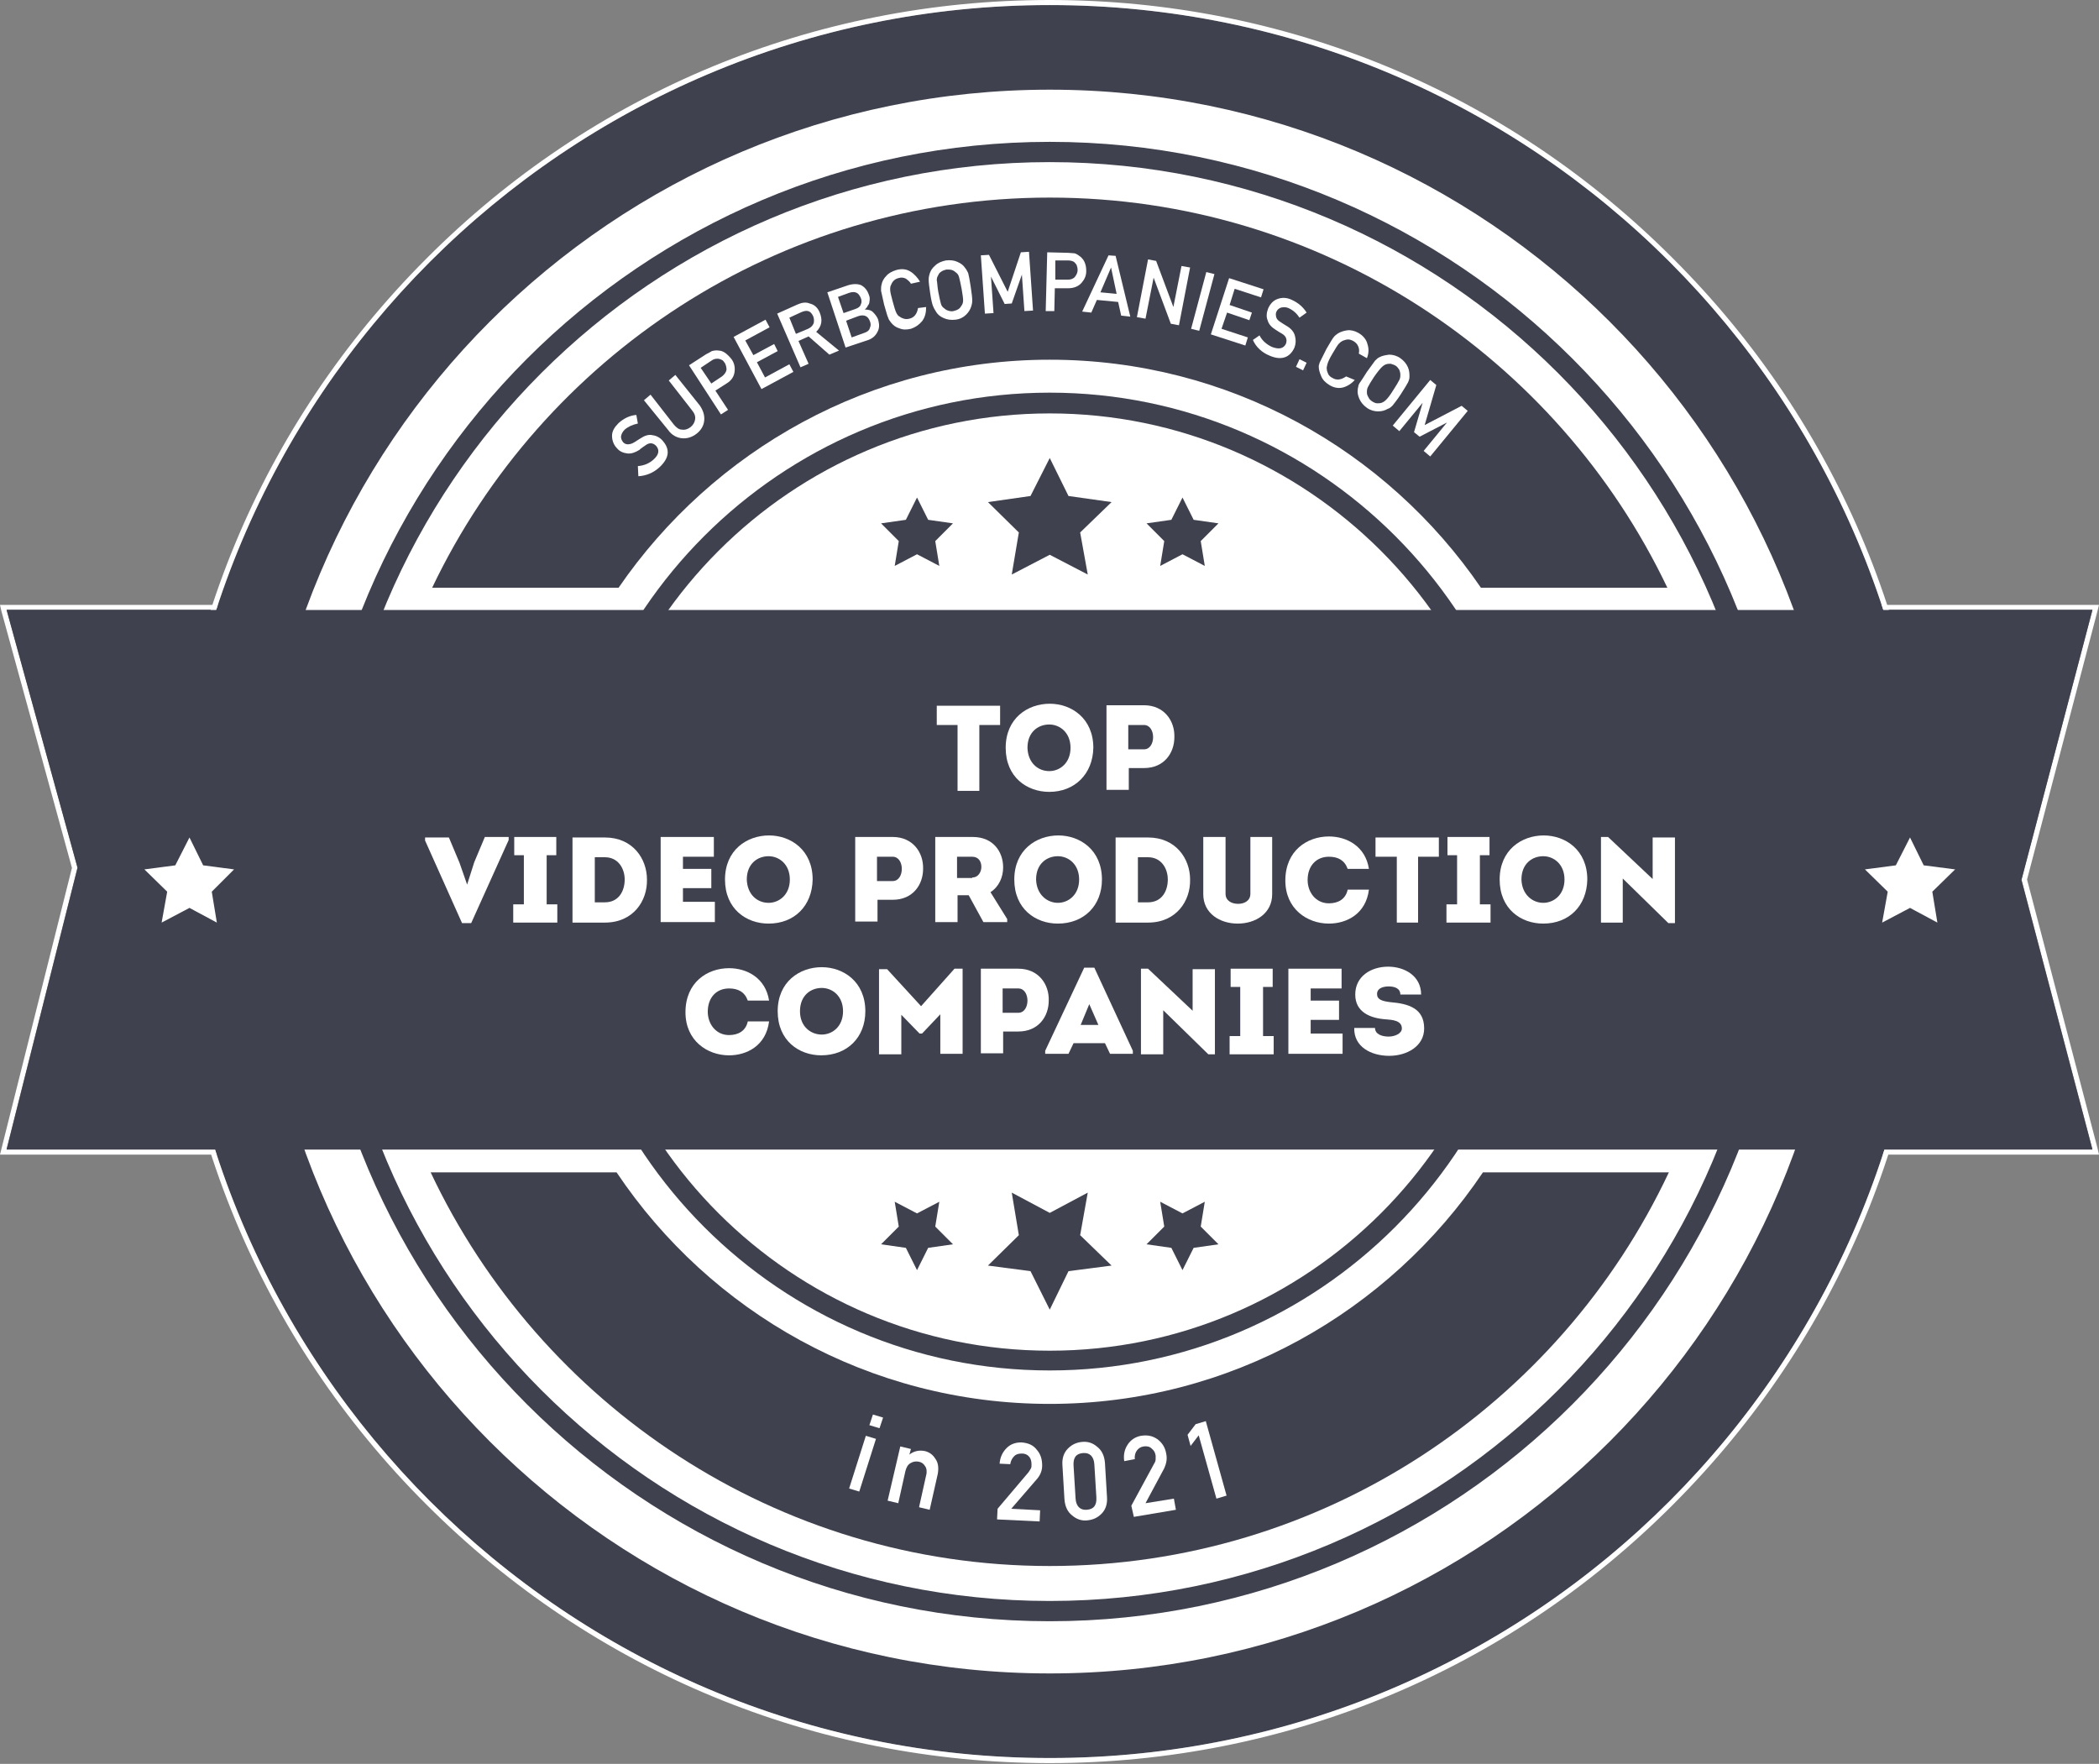
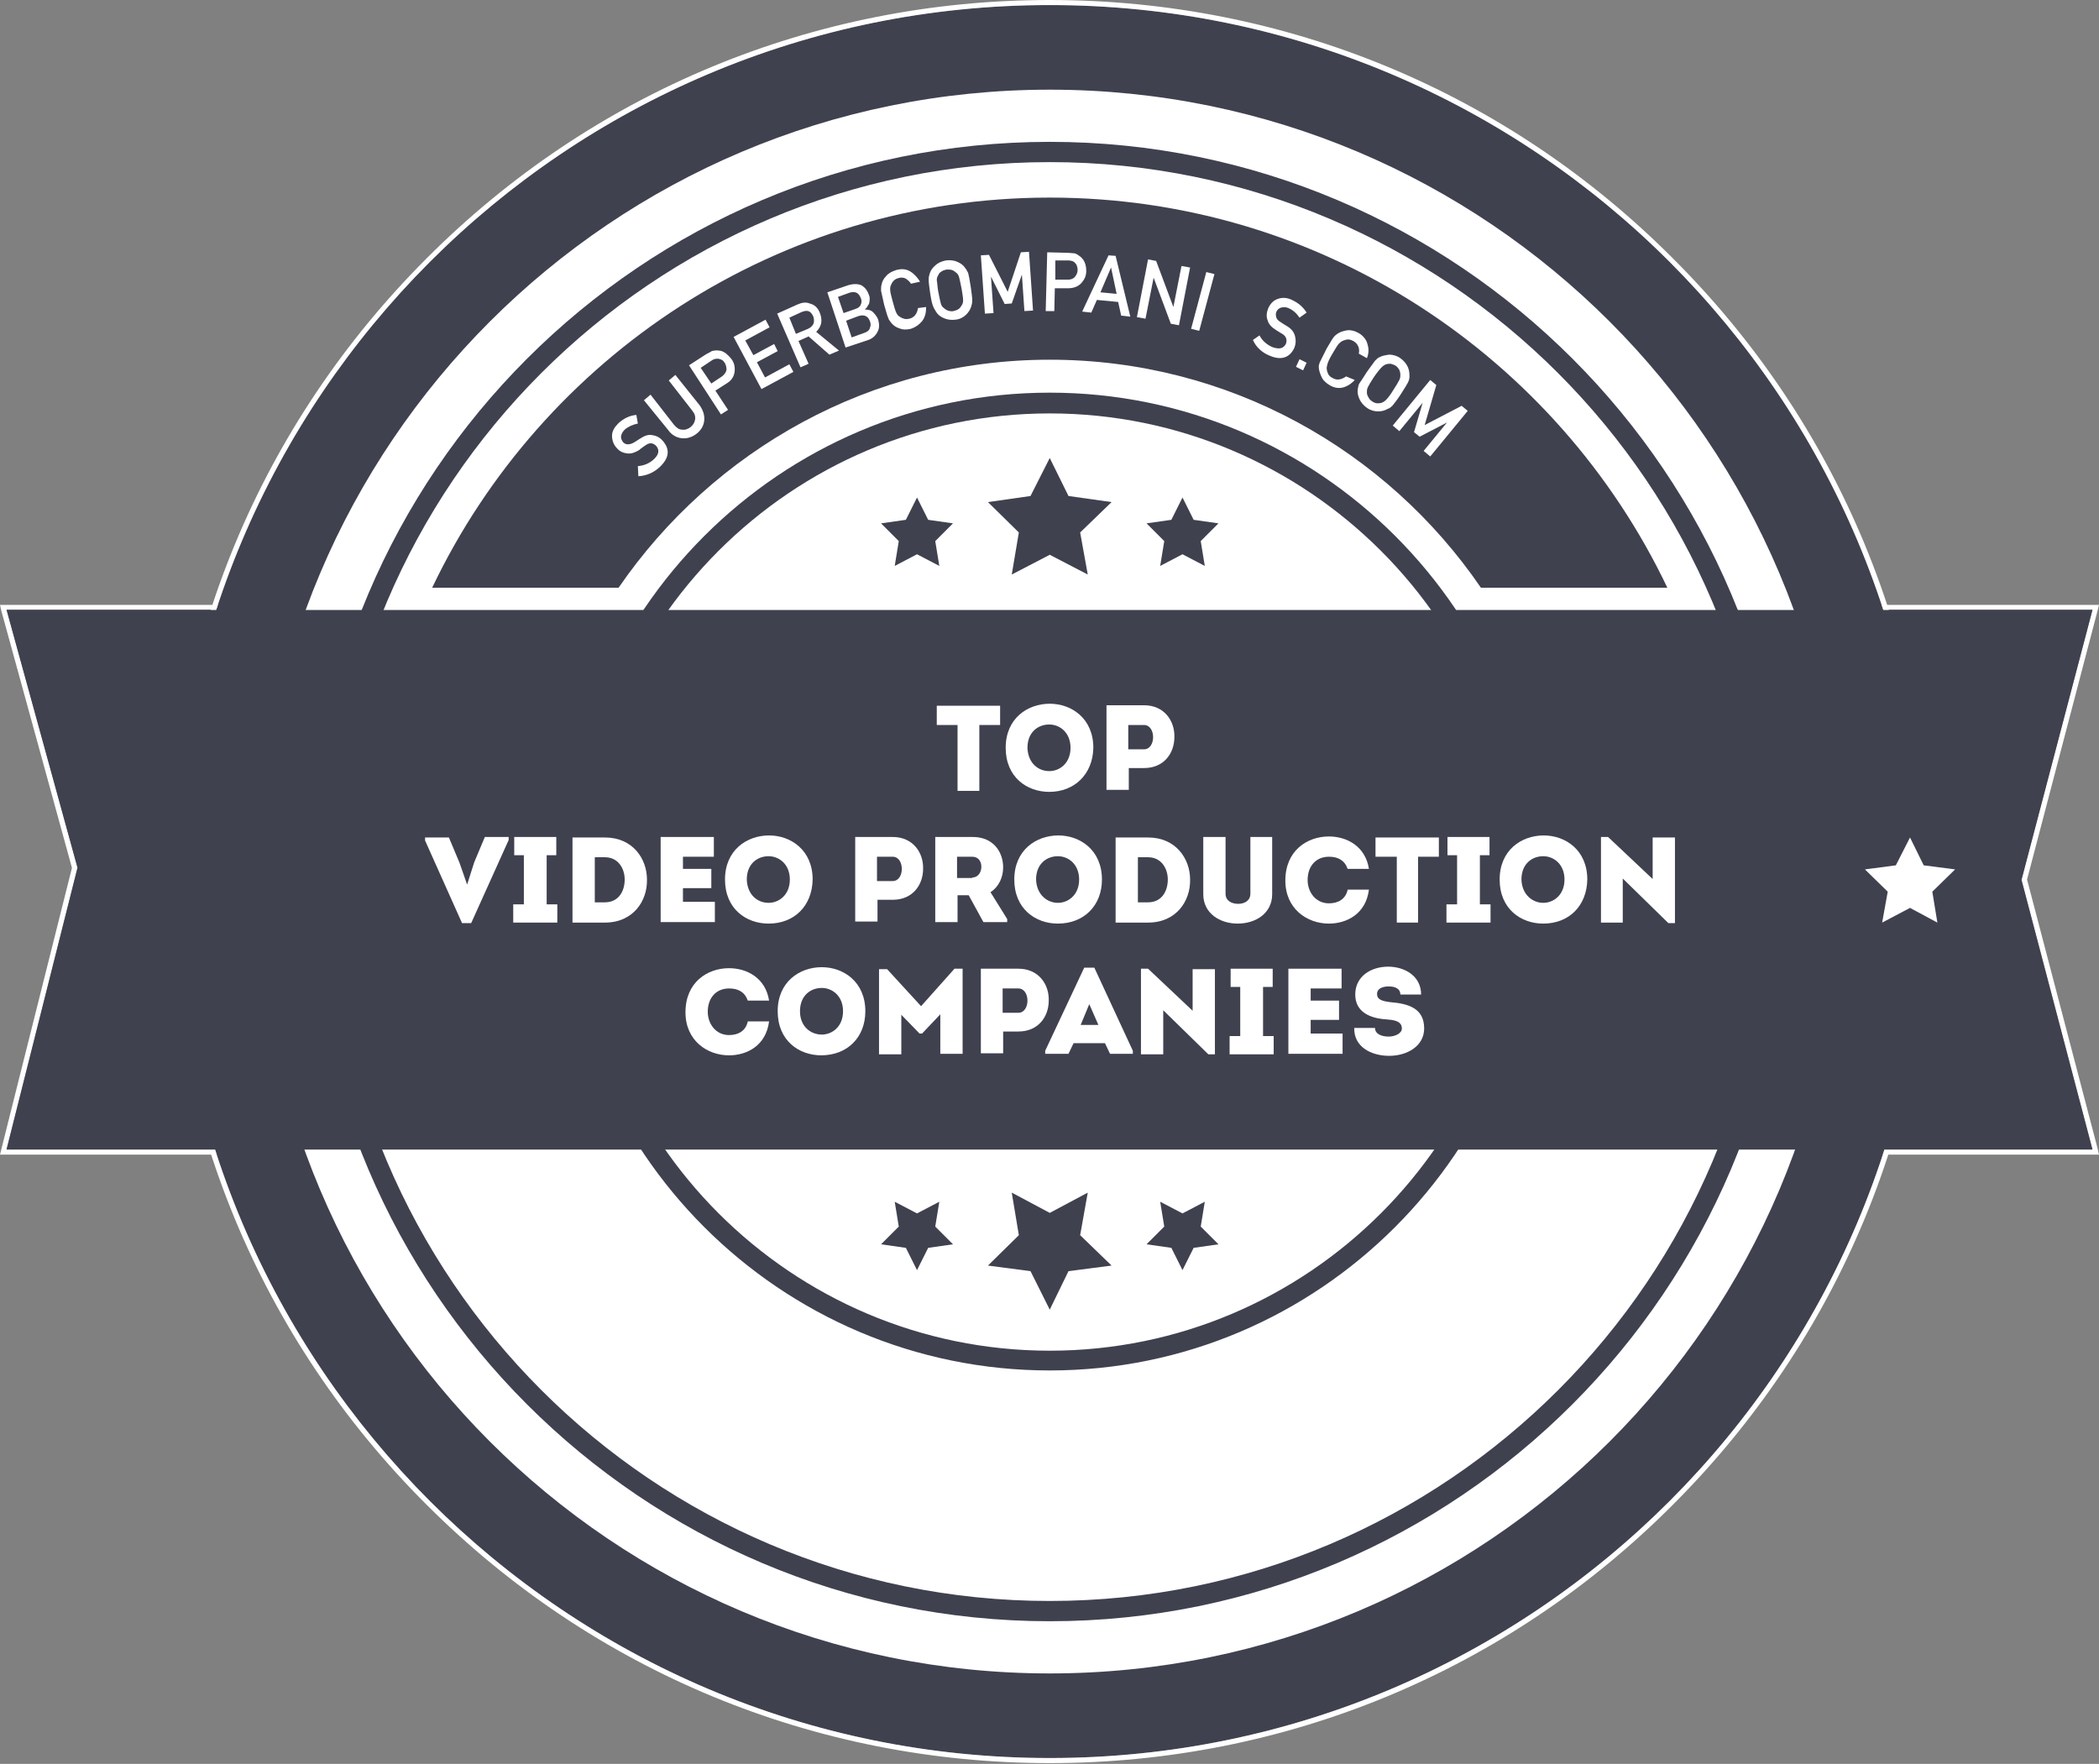
<svg xmlns="http://www.w3.org/2000/svg" width="119" height="100" viewBox="0 0 119 100" fill="none">
  <rect x="0" y="0" width="119" height="100" fill="#808080" stroke="none" />
  <g clip-path="url(#clip0_215_4862)">
    <path d="M118.627 34.583L114.605 49.863L118.627 65.144H0.373L4.395 49.174L0.373 34.554H118.627M119 34.295H118.627H0.373H0L0.086 34.669L4.079 49.203L0.086 65.115L0 65.46H0.373H118.627H119L118.914 65.087L114.921 49.863L118.914 34.64L119 34.295Z" fill="white" />
    <path d="M59.514 99.669C86.958 99.669 109.206 77.422 109.206 49.978C109.206 22.535 86.958 0.287 59.514 0.287C32.071 0.287 9.823 22.535 9.823 49.978C9.823 77.422 32.071 99.669 59.514 99.669Z" fill="#3F414F" />
    <path d="M59.514 0.287C86.974 0.287 109.205 22.548 109.205 49.978C109.205 77.409 86.945 99.669 59.514 99.669C32.084 99.669 9.823 77.409 9.823 49.978C9.823 22.548 32.055 0.287 59.514 0.287ZM59.514 0C46.158 0 33.606 5.199 24.185 14.649C14.735 24.099 9.536 36.651 9.536 49.978C9.536 63.306 14.735 75.887 24.185 85.308C33.635 94.758 46.187 99.957 59.514 99.957C72.842 99.957 85.423 94.758 94.844 85.308C104.294 75.858 109.493 63.306 109.493 49.978C109.493 36.651 104.294 24.07 94.844 14.649C85.423 5.199 72.871 0 59.514 0Z" fill="white" />
    <path d="M59.514 94.873C84.309 94.873 104.409 74.773 104.409 49.978C104.409 25.184 84.309 5.084 59.514 5.084C34.72 5.084 14.62 25.184 14.62 49.978C14.62 74.773 34.72 94.873 59.514 94.873Z" fill="white" />
    <path d="M59.514 91.914C36.392 91.914 17.579 73.1 17.579 49.978C17.579 26.856 36.392 8.042 59.514 8.042C82.637 8.042 101.45 26.856 101.45 49.978C101.422 73.1 82.637 91.914 59.514 91.914ZM59.514 9.191C37.024 9.191 18.727 27.488 18.727 49.978C18.727 72.469 37.024 90.765 59.514 90.765C82.005 90.765 100.301 72.469 100.301 49.978C100.273 27.488 82.005 9.191 59.514 9.191Z" fill="#3F414F" />
    <path d="M59.514 77.696C44.234 77.696 31.797 65.259 31.797 49.978C31.797 34.698 44.234 22.261 59.514 22.261C74.795 22.261 87.232 34.698 87.232 49.978C87.204 65.259 74.795 77.696 59.514 77.696ZM59.514 23.438C44.865 23.438 32.945 35.358 32.945 50.007C32.945 64.656 44.865 76.576 59.514 76.576C74.163 76.576 86.083 64.656 86.083 50.007C86.083 35.358 74.163 23.438 59.514 23.438Z" fill="#3F414F" />
    <path fill-rule="evenodd" clip-rule="evenodd" d="M59.514 31.452L57.36 32.572L57.762 30.188L56.01 28.465L58.423 28.12L59.514 25.966L60.577 28.12L63.019 28.465L61.238 30.188L61.669 32.572L59.514 31.452Z" fill="#3F414F" />
    <path fill-rule="evenodd" clip-rule="evenodd" d="M51.989 31.423L50.725 32.084L50.955 30.677L49.95 29.671L51.357 29.47L51.989 28.206L52.621 29.47L54.028 29.671L53.023 30.677L53.253 32.084L51.989 31.423Z" fill="#3F414F" />
    <path fill-rule="evenodd" clip-rule="evenodd" d="M67.04 31.423L65.776 32.084L66.006 30.677L65.001 29.671L66.408 29.47L67.04 28.206L67.672 29.47L69.079 29.671L68.074 30.677L68.304 32.084L67.04 31.423Z" fill="#3F414F" />
    <path fill-rule="evenodd" clip-rule="evenodd" d="M59.514 68.763L57.36 67.614L57.762 70.027L56.01 71.75L58.423 72.066L59.514 74.249L60.577 72.066L63.019 71.75L61.238 70.027L61.669 67.614L59.514 68.763Z" fill="#3F414F" />
    <path fill-rule="evenodd" clip-rule="evenodd" d="M51.989 68.792L50.725 68.132L50.955 69.539L49.95 70.544L51.357 70.745L51.989 72.009L52.621 70.745L54.028 70.544L53.023 69.539L53.253 68.132L51.989 68.792Z" fill="#3F414F" />
    <path fill-rule="evenodd" clip-rule="evenodd" d="M67.04 68.792L65.776 68.131L66.006 69.539L65.001 70.544L66.408 70.745L67.04 72.009L67.672 70.745L69.079 70.544L68.074 69.539L68.304 68.131L67.04 68.792Z" fill="#3F414F" />
    <path fill-rule="evenodd" clip-rule="evenodd" d="M118.627 65.173H0.373L4.395 49.203L0.373 34.583H118.627L114.605 49.892L118.627 65.173Z" fill="#3F414F" />
-     <path fill-rule="evenodd" clip-rule="evenodd" d="M10.742 51.472L9.163 52.305L9.479 50.553L8.186 49.289L9.938 49.059L10.742 47.48L11.518 49.059L13.27 49.289L12.006 50.553L12.294 52.305L10.742 51.472Z" fill="white" />
    <path fill-rule="evenodd" clip-rule="evenodd" d="M108.286 51.472L106.706 52.305L107.022 50.553L105.73 49.289L107.482 49.059L108.286 47.48L109.062 49.059L110.843 49.289L109.55 50.553L109.837 52.305L108.286 51.472Z" fill="white" />
    <path d="M35.071 33.319C40.413 25.535 49.375 20.393 59.514 20.393C69.654 20.393 78.615 25.506 83.958 33.319H94.528C88.295 20.25 74.939 11.202 59.514 11.202C44.09 11.202 30.734 20.25 24.501 33.319H35.071Z" fill="#3F414F" />
-     <path d="M84.073 66.465C78.759 74.364 69.74 79.592 59.514 79.592C49.289 79.592 40.27 74.393 34.956 66.465H24.415C30.619 79.621 44.033 88.783 59.514 88.783C74.996 88.783 88.41 79.649 94.614 66.465H84.073Z" fill="#3F414F" />
    <path d="M53.109 41.103V40.011H56.7V41.103H55.522V44.837H54.287V41.103H53.109Z" fill="white" />
    <path d="M59.486 44.894C58.222 44.894 57.016 44.061 57.016 42.395C57.016 40.73 58.251 39.897 59.514 39.897C60.749 39.897 61.985 40.73 61.985 42.395C61.956 43.889 60.922 44.894 59.486 44.894ZM59.486 43.717C60.089 43.717 60.692 43.257 60.692 42.395C60.692 41.534 60.089 41.074 59.486 41.074C58.854 41.074 58.251 41.505 58.251 42.395C58.279 43.257 58.854 43.717 59.486 43.717Z" fill="white" />
    <path d="M62.731 44.808V39.983C63.449 39.983 64.139 39.983 64.857 39.983C66.006 39.983 66.609 40.873 66.58 41.792C66.58 42.683 66.006 43.544 64.857 43.544H63.995V44.779H62.731V44.808ZM64.857 42.482C65.201 42.482 65.374 42.137 65.374 41.792C65.374 41.447 65.201 41.103 64.857 41.103H63.966V42.482H64.857Z" fill="white" />
    <path d="M26.483 50.151L26.885 48.887L27.488 47.451H28.838V47.623L26.713 52.334H26.195L24.099 47.652V47.479H25.449L26.052 48.916L26.483 50.151Z" fill="white" />
    <path d="M31.596 51.271V52.305H29.097V51.271H29.7V48.485H29.154V47.451H31.538V48.485H30.992V51.271H31.596Z" fill="white" />
    <path d="M34.295 47.48C35.875 47.48 36.679 48.686 36.679 49.864C36.708 51.07 35.904 52.305 34.295 52.305H32.457V47.48H34.295ZM34.295 51.156C35.071 51.156 35.416 50.524 35.416 49.864C35.416 49.232 35.042 48.6 34.295 48.6H33.721V51.156H34.295Z" fill="white" />
    <path d="M40.471 48.571H38.719V49.26H40.327V50.352H38.719V51.127H40.528V52.276H37.455V47.451H40.471V48.571Z" fill="white" />
    <path d="M43.573 52.362C42.309 52.362 41.103 51.529 41.103 49.863C41.103 48.197 42.338 47.364 43.602 47.364C44.837 47.364 46.072 48.197 46.072 49.863C46.043 51.357 45.038 52.362 43.573 52.362ZM43.573 51.185C44.176 51.185 44.779 50.725 44.779 49.863C44.779 49.002 44.176 48.542 43.573 48.542C42.941 48.542 42.338 48.973 42.338 49.863C42.367 50.725 42.941 51.185 43.573 51.185Z" fill="white" />
    <path d="M48.485 52.276V47.451C49.203 47.451 49.892 47.451 50.61 47.451C51.759 47.451 52.362 48.341 52.334 49.26C52.334 50.151 51.759 51.012 50.61 51.012H49.749V52.247H48.485V52.276ZM50.61 49.95C50.955 49.95 51.127 49.605 51.127 49.26C51.127 48.916 50.955 48.571 50.61 48.571H49.72V49.95H50.61Z" fill="white" />
    <path d="M57.102 52.104V52.276H55.752L54.919 50.754H54.287V52.276H53.023V47.451C53.741 47.451 54.43 47.451 55.148 47.451C56.326 47.451 56.872 48.312 56.872 49.174C56.872 49.72 56.642 50.266 56.154 50.581L57.102 52.104ZM55.12 49.748C55.464 49.748 55.637 49.433 55.637 49.145C55.637 48.829 55.464 48.571 55.12 48.571H54.258V49.777H55.12V49.748Z" fill="white" />
    <path d="M59.974 52.362C58.71 52.362 57.504 51.529 57.504 49.863C57.504 48.197 58.739 47.364 60.003 47.364C61.238 47.364 62.473 48.197 62.473 49.863C62.473 51.357 61.439 52.362 59.974 52.362ZM59.974 51.185C60.577 51.185 61.18 50.725 61.18 49.863C61.18 49.002 60.577 48.542 59.974 48.542C59.342 48.542 58.739 48.973 58.739 49.863C58.768 50.725 59.371 51.185 59.974 51.185Z" fill="white" />
    <path d="M65.087 47.48C66.666 47.48 67.471 48.686 67.471 49.864C67.499 51.07 66.695 52.305 65.087 52.305H63.248V47.48H65.087ZM65.087 51.156C65.862 51.156 66.207 50.524 66.207 49.864C66.207 49.232 65.834 48.6 65.087 48.6H64.512V51.156H65.087Z" fill="white" />
    <path d="M68.218 50.696V47.451H69.481V50.668C69.481 51.07 69.826 51.242 70.199 51.242C70.544 51.242 70.889 51.07 70.889 50.668V47.451H72.124V50.696C72.124 51.788 71.176 52.362 70.171 52.362C69.165 52.362 68.218 51.788 68.218 50.696Z" fill="white" />
    <path d="M75.341 47.422C76.346 47.422 77.409 47.968 77.61 49.26H76.404C76.231 48.772 75.858 48.571 75.341 48.571C74.623 48.571 74.134 49.088 74.134 49.892C74.134 50.581 74.594 51.213 75.341 51.213C75.858 51.213 76.289 50.983 76.404 50.438H77.61C77.438 51.816 76.346 52.362 75.341 52.362C74.106 52.362 72.871 51.529 72.871 49.921C72.871 48.226 74.106 47.422 75.341 47.422Z" fill="white" />
    <path d="M77.983 48.571V47.48H81.574V48.571H80.396V52.305H79.19V48.571H77.983Z" fill="white" />
    <path d="M84.504 51.271V52.305H82.005V51.271H82.608V48.485H82.062V47.451H84.446V48.485H83.9V51.271H84.504Z" fill="white" />
    <path d="M87.491 52.362C86.227 52.362 85.021 51.529 85.021 49.863C85.021 48.197 86.256 47.364 87.519 47.364C88.755 47.364 89.99 48.197 89.99 49.863C89.961 51.357 88.956 52.362 87.491 52.362ZM87.491 51.185C88.094 51.185 88.697 50.725 88.697 49.863C88.697 49.002 88.094 48.542 87.491 48.542C86.859 48.542 86.256 48.973 86.256 49.863C86.284 50.725 86.888 51.185 87.491 51.185Z" fill="white" />
    <path d="M92 49.806V52.305H90.765V47.451H91.167L93.695 49.835V47.479H94.959V52.334H94.585L92 49.806Z" fill="white" />
    <path d="M41.333 54.89C42.338 54.89 43.401 55.436 43.602 56.728H42.395C42.223 56.24 41.85 56.039 41.333 56.039C40.614 56.039 40.126 56.556 40.126 57.36C40.126 58.05 40.586 58.682 41.333 58.682C41.85 58.682 42.281 58.452 42.395 57.906H43.602C43.429 59.285 42.338 59.831 41.333 59.831C40.097 59.831 38.862 58.998 38.862 57.389C38.862 55.694 40.097 54.89 41.333 54.89Z" fill="white" />
    <path d="M46.56 59.83C45.297 59.83 44.09 58.997 44.09 57.331C44.09 55.666 45.325 54.833 46.589 54.833C47.824 54.833 49.059 55.666 49.059 57.331C49.059 58.825 48.025 59.83 46.56 59.83ZM46.589 58.653C47.192 58.653 47.795 58.193 47.795 57.331C47.795 56.47 47.192 56.01 46.589 56.01C45.957 56.01 45.354 56.441 45.354 57.331C45.354 58.193 45.957 58.653 46.589 58.653Z" fill="white" />
    <path d="M54.114 54.919H54.574V59.744H53.31V57.504L52.276 58.595H52.133L51.099 57.532V59.773H49.835V54.947H50.294L52.219 57.044L54.114 54.919Z" fill="white" />
    <path d="M55.608 59.744V54.919C56.326 54.919 57.016 54.919 57.733 54.919C58.883 54.919 59.486 55.809 59.457 56.728C59.457 57.619 58.883 58.48 57.733 58.48H56.872V59.715H55.608V59.744ZM57.733 57.418C58.078 57.418 58.251 57.073 58.251 56.728C58.251 56.384 58.078 56.039 57.733 56.039H56.843V57.418H57.733Z" fill="white" />
    <path d="M60.864 59.141L60.577 59.744H59.256V59.572L61.468 54.861H62.042L64.225 59.572V59.744H62.932L62.645 59.141H60.864ZM61.267 58.107H62.272L61.755 56.929L61.267 58.107Z" fill="white" />
    <path d="M65.948 57.274V59.773H64.685V54.919H65.087L67.614 57.303V54.947H68.878V59.773H68.505L65.948 57.274Z" fill="white" />
    <path d="M72.21 58.739V59.773H69.711V58.739H70.314V55.953H69.769V54.919H72.153V55.953H71.607V58.739H72.21Z" fill="white" />
    <path d="M76.059 56.039H74.307V56.728H75.915V57.82H74.307V58.595H76.116V59.744H73.043V54.919H76.059V56.039Z" fill="white" />
    <path d="M77.955 58.279C77.955 58.624 78.328 58.768 78.73 58.768C79.075 58.768 79.477 58.595 79.477 58.308C79.477 57.849 78.931 57.82 78.587 57.791C77.696 57.734 76.834 57.389 76.834 56.384C76.834 55.35 77.725 54.804 78.701 54.804C79.621 54.804 80.568 55.321 80.568 56.384H79.391C79.391 56.039 79.075 55.924 78.73 55.924C78.443 55.924 78.07 56.01 78.07 56.355C78.07 56.671 78.357 56.757 78.816 56.815C79.85 56.901 80.741 57.159 80.741 58.308C80.741 59.313 79.764 59.859 78.759 59.859C77.725 59.859 76.748 59.342 76.777 58.279H77.955Z" fill="white" />
    <path d="M36.163 26.425C36.507 26.396 36.794 26.282 37.053 26.052C37.369 25.765 37.398 25.506 37.197 25.276C37.024 25.104 36.823 25.075 36.593 25.248C36.478 25.334 36.364 25.391 36.249 25.506C36.019 25.65 35.789 25.736 35.559 25.707C35.33 25.678 35.129 25.592 34.985 25.42C34.784 25.219 34.698 24.96 34.698 24.702C34.698 24.443 34.841 24.213 35.071 23.984C35.358 23.725 35.703 23.553 36.076 23.524L36.163 24.012C35.875 24.07 35.617 24.185 35.416 24.357C35.301 24.472 35.243 24.587 35.215 24.702C35.186 24.845 35.243 24.96 35.33 25.075C35.387 25.133 35.473 25.19 35.588 25.19C35.703 25.19 35.818 25.161 35.961 25.075C36.048 25.018 36.134 24.96 36.277 24.874C36.536 24.702 36.766 24.616 36.995 24.673C37.225 24.702 37.426 24.817 37.57 24.989C38.001 25.477 37.943 25.966 37.398 26.483C37.053 26.799 36.651 26.971 36.191 27L36.163 26.425Z" fill="white" />
    <path d="M36.507 22.691L36.881 22.375L38.202 24.07C38.346 24.242 38.489 24.357 38.661 24.357C38.834 24.386 39.006 24.328 39.15 24.214C39.293 24.099 39.38 23.955 39.408 23.783C39.437 23.61 39.38 23.438 39.236 23.266L37.915 21.571L38.288 21.255L39.667 22.979C39.868 23.266 39.954 23.553 39.925 23.84C39.897 24.127 39.753 24.386 39.494 24.587C39.236 24.788 38.949 24.874 38.661 24.846C38.374 24.817 38.087 24.673 37.886 24.386L36.507 22.691Z" fill="white" />
    <path d="M39.063 20.709L40.04 20.078C40.155 20.02 40.27 19.963 40.356 19.905C40.471 19.876 40.614 19.848 40.758 19.876C40.873 19.876 41.017 19.934 41.132 20.02C41.246 20.106 41.361 20.221 41.476 20.365C41.62 20.566 41.677 20.796 41.649 21.054C41.62 21.341 41.476 21.571 41.189 21.743L40.557 22.145L41.275 23.237L40.873 23.495L39.063 20.709ZM40.327 21.743L40.931 21.341C41.074 21.226 41.16 21.111 41.189 20.968C41.189 20.824 41.16 20.709 41.103 20.595C41.045 20.508 40.988 20.422 40.902 20.393C40.844 20.365 40.758 20.336 40.672 20.336C40.557 20.336 40.442 20.365 40.327 20.451L39.724 20.853L40.327 21.743Z" fill="white" />
    <path d="M41.591 19.101L43.401 18.124L43.63 18.555L42.252 19.302L42.711 20.135L43.889 19.503L44.09 19.905L42.912 20.537L43.372 21.399L44.751 20.652L44.98 21.083L43.171 22.059L41.591 19.101Z" fill="white" />
    <path d="M44.061 17.78L45.21 17.263C45.469 17.148 45.699 17.119 45.9 17.205C46.158 17.263 46.359 17.435 46.474 17.722C46.647 18.153 46.589 18.498 46.273 18.814L47.566 19.876L47.02 20.106L45.842 19.072L45.268 19.331L45.842 20.623L45.383 20.824L44.061 17.78ZM45.124 18.928L45.813 18.641C45.986 18.555 46.072 18.469 46.13 18.325C46.158 18.21 46.158 18.067 46.101 17.923C46.015 17.751 45.928 17.665 45.813 17.636C45.699 17.607 45.584 17.636 45.44 17.693L44.751 18.009L45.124 18.928Z" fill="white" />
    <path d="M46.905 16.573L48.083 16.171C48.37 16.085 48.628 16.085 48.829 16.171C49.03 16.286 49.174 16.458 49.26 16.717C49.318 16.832 49.318 16.975 49.289 17.119C49.289 17.176 49.26 17.263 49.203 17.32C49.174 17.406 49.117 17.464 49.03 17.55C49.203 17.55 49.375 17.578 49.49 17.693C49.605 17.808 49.72 17.952 49.777 18.096C49.863 18.383 49.863 18.613 49.748 18.814C49.634 19.043 49.461 19.187 49.231 19.273L47.939 19.704L46.905 16.573ZM47.508 16.832L47.824 17.751L48.485 17.521C48.657 17.464 48.772 17.377 48.801 17.263C48.858 17.148 48.858 17.033 48.801 16.889C48.743 16.774 48.686 16.659 48.571 16.602C48.456 16.544 48.312 16.544 48.14 16.602L47.508 16.832ZM47.968 18.182L48.284 19.13L49.002 18.871C49.174 18.814 49.289 18.727 49.318 18.584C49.375 18.469 49.375 18.354 49.318 18.21C49.26 18.067 49.203 17.981 49.088 17.923C48.973 17.866 48.829 17.866 48.657 17.923L47.968 18.182Z" fill="white" />
    <path d="M52.506 17.406C52.506 17.722 52.449 17.981 52.276 18.21C52.104 18.412 51.903 18.555 51.644 18.641C51.386 18.699 51.185 18.699 50.984 18.613C50.783 18.555 50.639 18.44 50.524 18.297C50.495 18.268 50.467 18.21 50.438 18.182C50.409 18.153 50.38 18.096 50.352 18.009C50.294 17.895 50.237 17.636 50.122 17.263C50.036 16.889 49.978 16.631 49.95 16.487C49.95 16.343 49.95 16.229 49.978 16.142C50.007 15.97 50.093 15.798 50.237 15.654C50.38 15.482 50.553 15.396 50.811 15.309C51.127 15.223 51.386 15.252 51.615 15.396C51.845 15.539 52.018 15.74 52.161 15.97L51.644 16.085C51.587 15.97 51.472 15.884 51.357 15.798C51.242 15.74 51.099 15.712 50.926 15.769C50.811 15.798 50.725 15.855 50.668 15.913C50.61 15.97 50.553 16.056 50.524 16.142C50.467 16.229 50.467 16.315 50.467 16.43C50.467 16.545 50.524 16.774 50.61 17.09C50.696 17.406 50.754 17.607 50.811 17.722C50.869 17.837 50.926 17.923 51.012 17.952C51.07 18.009 51.156 18.038 51.242 18.067C51.328 18.096 51.443 18.096 51.558 18.067C51.817 18.009 51.989 17.808 52.046 17.464L52.506 17.406Z" fill="white" />
    <path d="M52.736 16.631C52.678 16.257 52.65 15.999 52.65 15.855C52.65 15.712 52.678 15.597 52.707 15.511C52.764 15.338 52.851 15.194 53.023 15.051C53.167 14.907 53.368 14.821 53.626 14.764C53.885 14.735 54.114 14.764 54.287 14.85C54.488 14.936 54.631 15.051 54.718 15.194C54.775 15.252 54.833 15.367 54.89 15.482C54.919 15.597 54.976 15.855 55.034 16.257C55.091 16.631 55.12 16.889 55.12 17.033C55.12 17.176 55.091 17.291 55.062 17.378C55.005 17.55 54.919 17.694 54.775 17.837C54.631 17.981 54.43 18.096 54.172 18.124C53.913 18.153 53.712 18.124 53.511 18.038C53.31 17.952 53.167 17.837 53.08 17.694C53.052 17.636 53.023 17.607 52.994 17.55C52.965 17.492 52.937 17.464 52.908 17.378C52.851 17.263 52.793 17.004 52.736 16.631ZM53.195 16.544C53.253 16.86 53.31 17.09 53.339 17.205C53.368 17.32 53.425 17.406 53.511 17.464C53.569 17.521 53.655 17.579 53.741 17.607C53.827 17.636 53.942 17.665 54.057 17.636C54.172 17.607 54.258 17.579 54.344 17.521C54.43 17.464 54.459 17.406 54.517 17.32C54.574 17.234 54.603 17.148 54.603 17.033C54.603 16.918 54.574 16.688 54.517 16.372C54.459 16.056 54.402 15.826 54.373 15.712C54.344 15.597 54.287 15.511 54.201 15.453C54.143 15.396 54.057 15.338 53.971 15.309C53.885 15.281 53.77 15.281 53.655 15.281C53.54 15.309 53.454 15.338 53.368 15.396C53.281 15.453 53.224 15.511 53.195 15.597C53.138 15.683 53.109 15.769 53.109 15.884C53.138 15.999 53.138 16.229 53.195 16.544Z" fill="white" />
    <path d="M55.608 14.476L56.068 14.448L57.13 16.544L57.877 14.304L58.337 14.275L58.566 17.607L58.078 17.636L57.935 15.568L57.36 17.205L56.958 17.234L56.182 15.683L56.326 17.751L55.838 17.78L55.608 14.476Z" fill="white" />
    <path d="M59.371 14.304L60.548 14.333C60.663 14.333 60.807 14.362 60.922 14.362C61.037 14.39 61.152 14.476 61.267 14.563C61.353 14.649 61.439 14.735 61.496 14.879C61.554 15.022 61.583 15.166 61.583 15.367C61.583 15.626 61.496 15.826 61.324 16.028C61.152 16.229 60.893 16.343 60.548 16.343H59.802L59.773 17.636H59.285L59.371 14.304ZM59.83 15.855H60.548C60.721 15.855 60.864 15.798 60.951 15.683C61.037 15.568 61.094 15.453 61.094 15.309C61.094 15.195 61.066 15.108 61.037 15.022C61.008 14.965 60.951 14.907 60.893 14.85C60.807 14.793 60.663 14.764 60.548 14.764H59.83V15.855Z" fill="white" />
    <path d="M63.392 17.119L62.186 17.004L61.87 17.722L61.353 17.665L62.846 14.477L63.248 14.505L64.081 17.952L63.564 17.895L63.392 17.119ZM63.306 16.66L62.99 15.166L62.387 16.573L63.306 16.66Z" fill="white" />
    <path d="M65.087 14.706L65.546 14.793L66.523 17.406L66.983 15.08L67.471 15.166L66.839 18.44L66.379 18.354L65.403 15.74L64.943 18.067L64.455 17.981L65.087 14.706Z" fill="white" />
    <path d="M68.39 15.424L68.85 15.539L67.988 18.756L67.528 18.641L68.39 15.424Z" fill="white" />
-     <path d="M69.683 15.769L71.636 16.401L71.492 16.86L69.998 16.372L69.711 17.291L70.975 17.722L70.831 18.153L69.568 17.722L69.252 18.641L70.745 19.13L70.602 19.589L68.648 18.957L69.683 15.769Z" fill="white" />
    <path d="M71.406 19.015C71.549 19.302 71.808 19.532 72.124 19.675C72.526 19.819 72.756 19.762 72.899 19.503C72.986 19.273 72.928 19.072 72.698 18.929C72.583 18.871 72.469 18.785 72.325 18.699C72.095 18.555 71.923 18.383 71.865 18.153C71.779 17.952 71.808 17.722 71.894 17.492C72.009 17.234 72.181 17.033 72.44 16.947C72.67 16.861 72.957 16.861 73.244 17.004C73.617 17.177 73.876 17.406 74.077 17.722L73.675 18.009C73.502 17.751 73.302 17.579 73.043 17.464C72.899 17.406 72.784 17.406 72.641 17.435C72.526 17.464 72.411 17.55 72.354 17.694C72.325 17.78 72.325 17.866 72.354 17.981C72.382 18.096 72.469 18.182 72.612 18.268C72.698 18.326 72.784 18.383 72.928 18.469C73.187 18.613 73.359 18.814 73.416 19.044C73.474 19.273 73.474 19.474 73.388 19.704C73.129 20.279 72.641 20.451 71.98 20.164C71.549 19.991 71.205 19.675 71.032 19.273L71.406 19.015Z" fill="white" />
    <path d="M73.675 20.365L74.077 20.566L73.876 20.997L73.474 20.796L73.675 20.365Z" fill="white" />
    <path d="M76.806 21.542C76.605 21.772 76.346 21.916 76.117 21.973C75.858 22.031 75.6 21.973 75.37 21.83C75.14 21.686 74.996 21.542 74.91 21.341C74.824 21.14 74.766 20.968 74.766 20.796C74.766 20.738 74.766 20.681 74.795 20.652C74.795 20.595 74.824 20.537 74.853 20.48C74.91 20.365 75.025 20.135 75.197 19.79C75.398 19.446 75.513 19.245 75.6 19.13C75.686 19.015 75.772 18.957 75.858 18.9C76.002 18.814 76.174 18.756 76.375 18.727C76.576 18.699 76.806 18.756 77.007 18.871C77.265 19.015 77.466 19.245 77.524 19.503C77.61 19.762 77.61 20.02 77.495 20.307L77.036 20.049C77.064 19.905 77.064 19.79 77.007 19.647C76.949 19.503 76.863 19.417 76.72 19.331C76.605 19.273 76.519 19.245 76.432 19.245C76.346 19.245 76.26 19.273 76.174 19.302C76.088 19.331 76.002 19.388 75.915 19.474C75.829 19.561 75.714 19.762 75.542 20.049C75.37 20.336 75.284 20.537 75.255 20.652C75.226 20.767 75.197 20.853 75.226 20.968C75.226 21.054 75.284 21.14 75.312 21.227C75.37 21.313 75.427 21.37 75.542 21.427C75.772 21.571 76.03 21.542 76.317 21.341L76.806 21.542Z" fill="white" />
    <path d="M77.495 21.083C77.725 20.767 77.868 20.566 77.955 20.451C78.041 20.365 78.127 20.279 78.213 20.25C78.357 20.164 78.558 20.135 78.759 20.106C78.96 20.106 79.19 20.164 79.391 20.307C79.592 20.451 79.736 20.623 79.822 20.824C79.908 21.025 79.908 21.198 79.908 21.37C79.908 21.456 79.879 21.571 79.822 21.686C79.764 21.801 79.621 22.031 79.419 22.347C79.219 22.663 79.046 22.864 78.96 22.979C78.874 23.065 78.788 23.151 78.673 23.18C78.529 23.266 78.357 23.323 78.127 23.323C77.926 23.323 77.696 23.266 77.495 23.122C77.294 22.979 77.15 22.806 77.064 22.605C76.978 22.404 76.949 22.232 76.978 22.059C76.978 22.002 77.007 21.945 77.007 21.916C77.007 21.858 77.035 21.801 77.064 21.743C77.15 21.628 77.294 21.399 77.495 21.083ZM77.897 21.37C77.725 21.628 77.61 21.83 77.552 21.945C77.495 22.059 77.495 22.145 77.495 22.26C77.495 22.347 77.524 22.433 77.581 22.519C77.61 22.605 77.696 22.691 77.782 22.749C77.868 22.806 77.983 22.864 78.07 22.864C78.156 22.864 78.242 22.864 78.328 22.835C78.414 22.806 78.5 22.749 78.587 22.663C78.673 22.576 78.816 22.404 78.989 22.117C79.161 21.858 79.276 21.657 79.333 21.542C79.391 21.427 79.391 21.341 79.391 21.226C79.391 21.14 79.362 21.054 79.333 20.968C79.276 20.882 79.219 20.796 79.132 20.738C79.046 20.681 78.931 20.652 78.845 20.623C78.759 20.623 78.673 20.623 78.587 20.652C78.5 20.681 78.414 20.738 78.328 20.824C78.242 20.91 78.098 21.083 77.897 21.37Z" fill="white" />
    <path d="M81.085 21.542L81.43 21.829L80.769 24.099L82.866 23.007L83.211 23.294L81.085 25.879L80.712 25.564L82.033 23.955L80.482 24.759L80.166 24.501L80.655 22.835L79.333 24.443L78.96 24.127L81.085 21.542Z" fill="white" />
    <path d="M49.088 81.401L49.662 81.574L48.715 84.561L48.14 84.389L49.088 81.401ZM49.49 80.195L50.065 80.367L49.863 80.971L49.289 80.798L49.49 80.195Z" fill="white" />
    <path d="M51.041 82.005L51.644 82.148L51.558 82.464C51.817 82.263 52.104 82.206 52.42 82.263C52.678 82.321 52.879 82.464 53.023 82.694C53.195 82.924 53.224 83.211 53.167 83.556L52.707 85.595L52.104 85.451L52.506 83.642C52.563 83.441 52.535 83.24 52.449 83.125C52.362 82.981 52.248 82.895 52.075 82.866C51.903 82.838 51.759 82.866 51.615 82.953C51.472 83.039 51.386 83.182 51.328 83.412L50.926 85.222L50.323 85.078L51.041 82.005Z" fill="white" />
    <path d="M56.556 85.538L58.308 83.47C58.365 83.383 58.423 83.297 58.452 83.24C58.48 83.182 58.48 83.096 58.48 83.039C58.48 82.866 58.452 82.723 58.365 82.608C58.279 82.493 58.136 82.407 57.934 82.407C57.762 82.407 57.619 82.436 57.504 82.55C57.389 82.665 57.303 82.809 57.274 83.01L56.671 82.981C56.699 82.608 56.843 82.321 57.073 82.091C57.303 81.861 57.59 81.775 57.906 81.775C58.279 81.804 58.566 81.918 58.767 82.177C58.997 82.436 59.084 82.723 59.084 83.096C59.084 83.383 58.969 83.642 58.796 83.843L57.331 85.538L58.969 85.624L58.94 86.256L56.527 86.141L56.556 85.538Z" fill="white" />
-     <path d="M60.233 83.067C60.204 82.665 60.319 82.349 60.548 82.12C60.778 81.89 61.037 81.775 61.353 81.746C61.669 81.717 61.956 81.803 62.214 82.033C62.473 82.234 62.617 82.55 62.645 82.952L62.76 84.877C62.789 85.279 62.674 85.595 62.444 85.825C62.214 86.055 61.956 86.169 61.611 86.198C61.295 86.227 61.008 86.112 60.778 85.911C60.52 85.71 60.376 85.394 60.347 84.992L60.233 83.067ZM62.042 83.01C62.013 82.579 61.783 82.349 61.41 82.378C61.008 82.407 60.836 82.636 60.864 83.096L60.979 84.963C61.008 85.394 61.238 85.624 61.611 85.595C62.013 85.566 62.186 85.336 62.157 84.877L62.042 83.01Z" fill="white" />
-     <path d="M64.139 85.365L65.431 82.981C65.489 82.895 65.518 82.809 65.518 82.723C65.518 82.637 65.518 82.579 65.518 82.522C65.489 82.349 65.431 82.234 65.288 82.12C65.173 82.005 65.001 81.976 64.828 82.005C64.656 82.033 64.541 82.12 64.455 82.234C64.369 82.349 64.311 82.522 64.34 82.723L63.737 82.838C63.679 82.464 63.765 82.148 63.938 81.89C64.11 81.631 64.369 81.459 64.685 81.401C65.058 81.344 65.345 81.401 65.632 81.603C65.891 81.804 66.063 82.062 66.121 82.436C66.178 82.723 66.121 82.981 66.006 83.24L64.943 85.222L66.552 84.963L66.666 85.595L64.282 85.997L64.139 85.365Z" fill="white" />
+     <path d="M64.139 85.365L65.431 82.981C65.489 82.895 65.518 82.809 65.518 82.723C65.518 82.637 65.518 82.579 65.518 82.522C65.489 82.349 65.431 82.234 65.288 82.12C65.173 82.005 65.001 81.976 64.828 82.005C64.656 82.033 64.541 82.12 64.455 82.234C64.369 82.349 64.311 82.522 64.34 82.723C63.679 82.464 63.765 82.148 63.938 81.89C64.11 81.631 64.369 81.459 64.685 81.401C65.058 81.344 65.345 81.401 65.632 81.603C65.891 81.804 66.063 82.062 66.121 82.436C66.178 82.723 66.121 82.981 66.006 83.24L64.943 85.222L66.552 84.963L66.666 85.595L64.282 85.997L64.139 85.365Z" fill="white" />
    <path d="M67.959 81.373L67.499 81.976L67.327 81.344L67.787 80.741L68.361 80.569L69.539 84.791L68.964 84.963L67.959 81.373Z" fill="white" />
  </g>
  <defs>
    <clipPath id="clip0_215_4862">
      <rect width="119" height="99.957" fill="white" />
    </clipPath>
  </defs>
</svg>